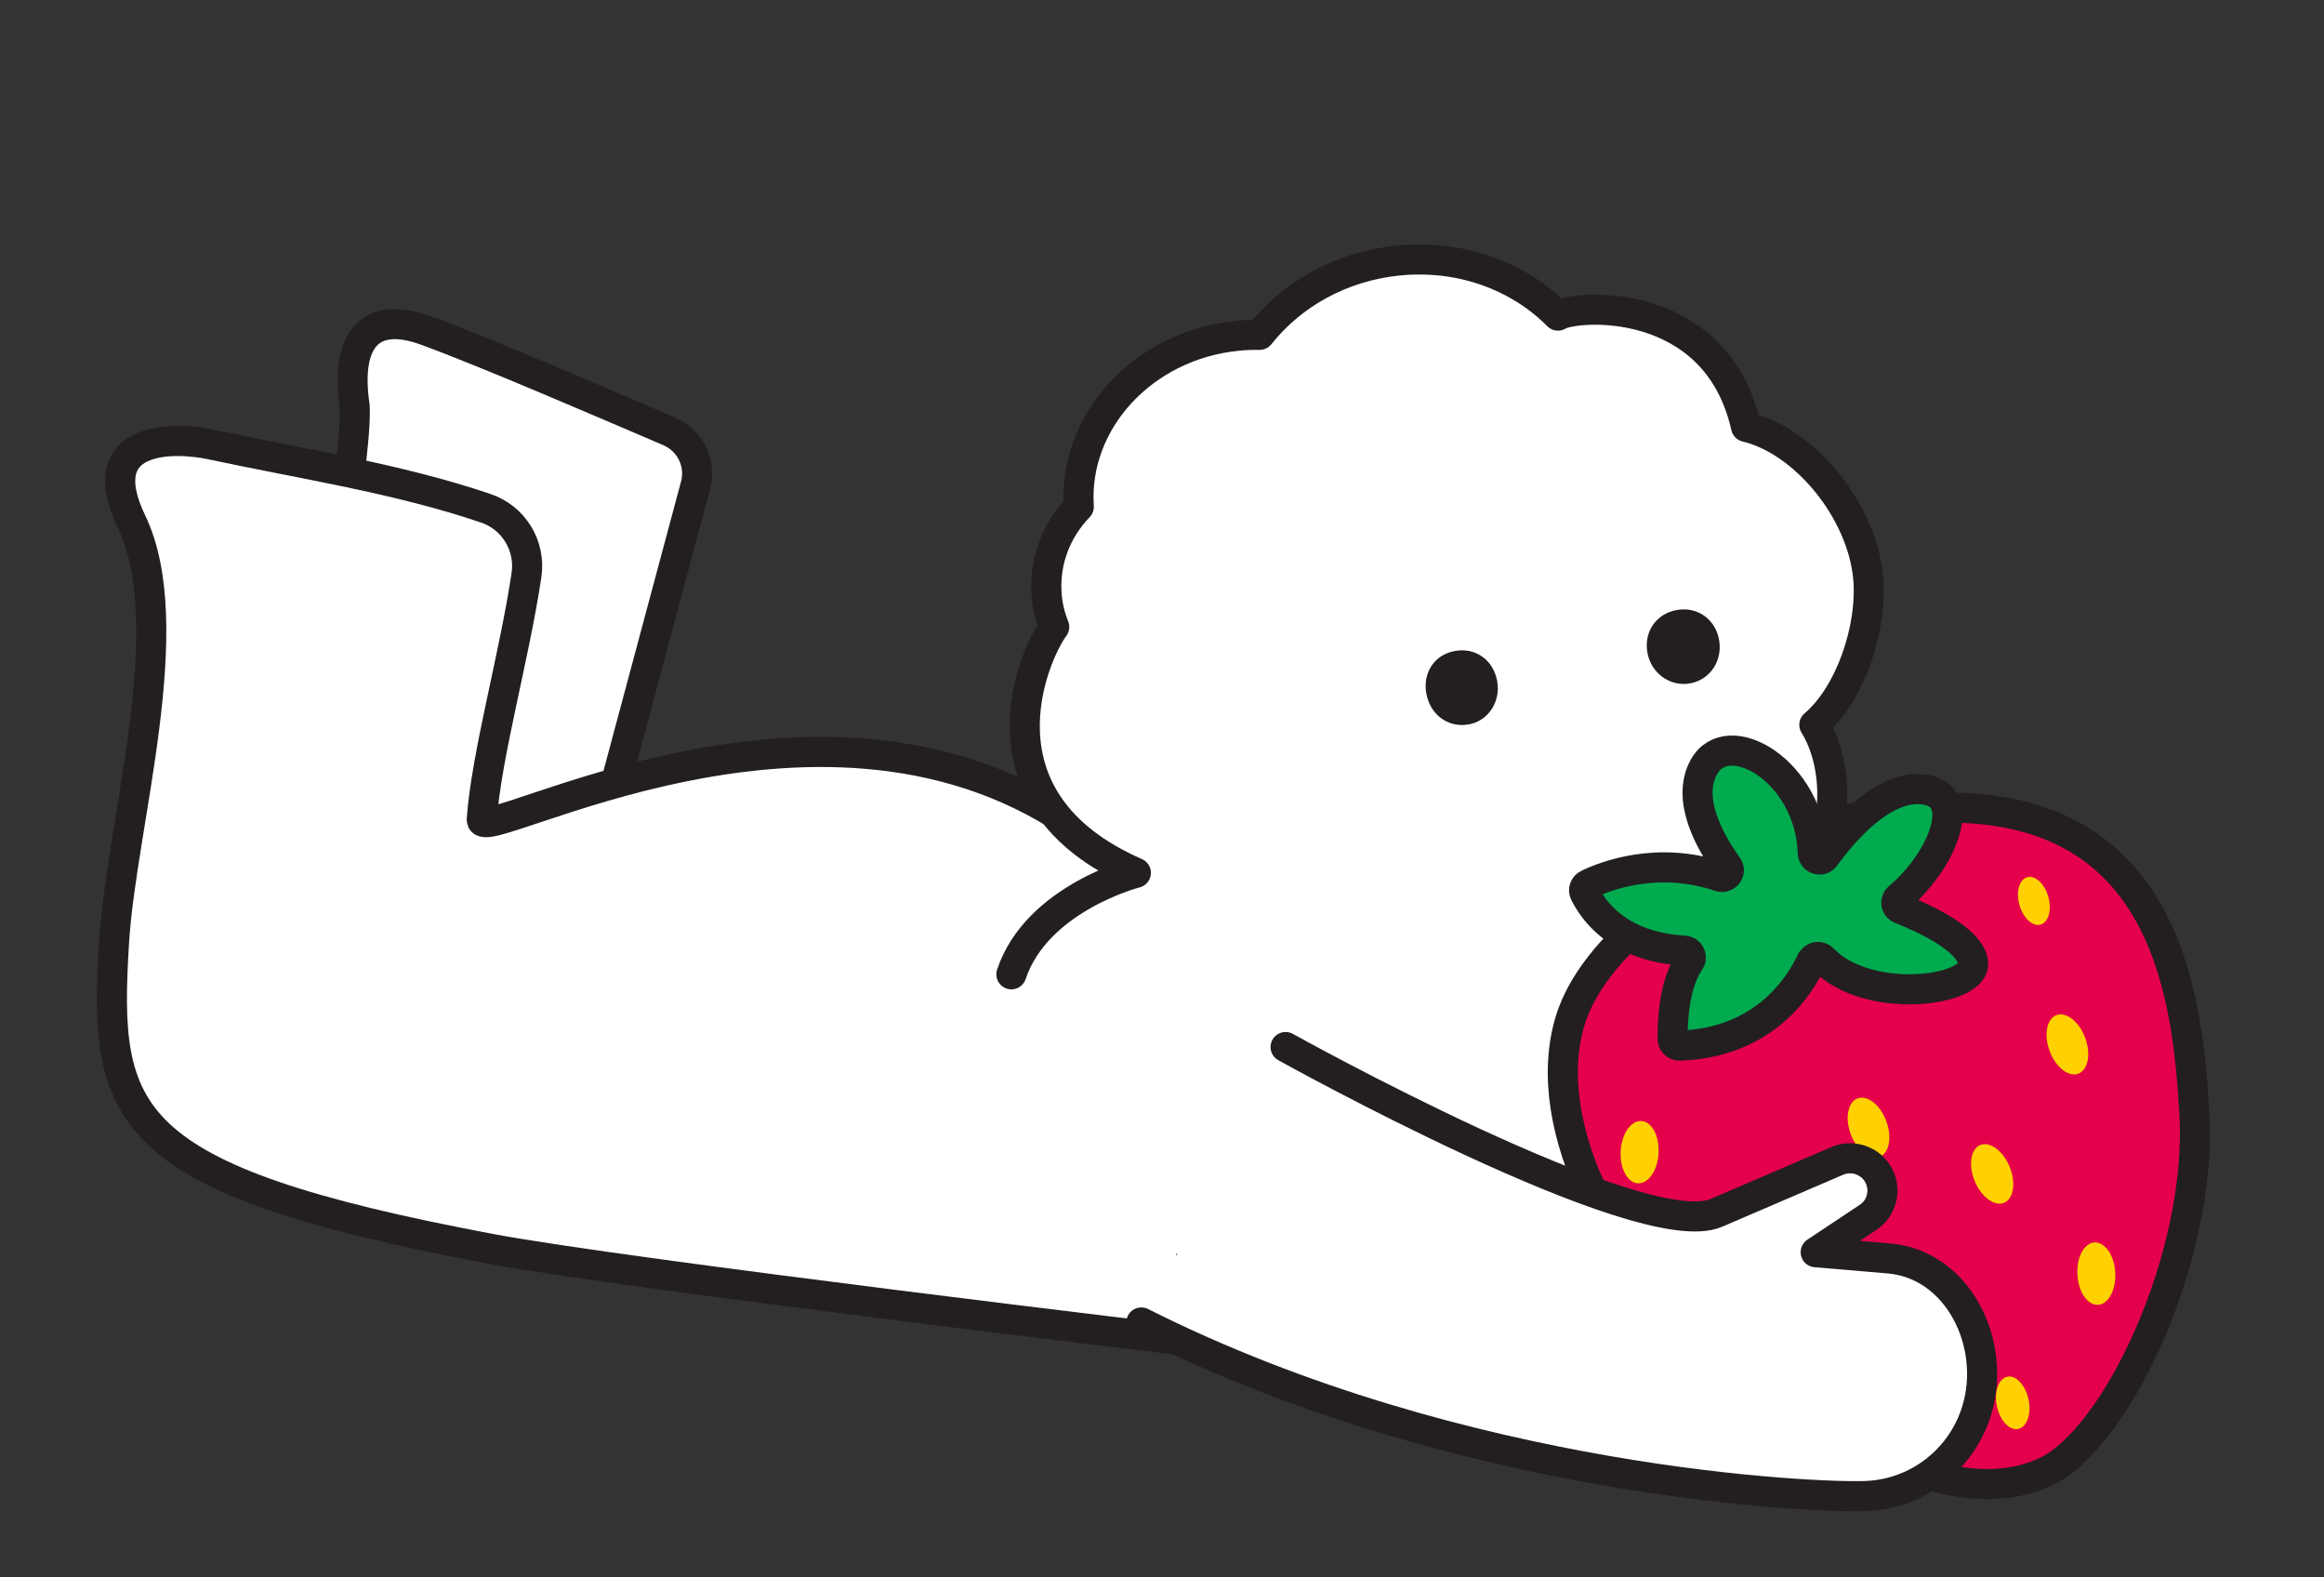
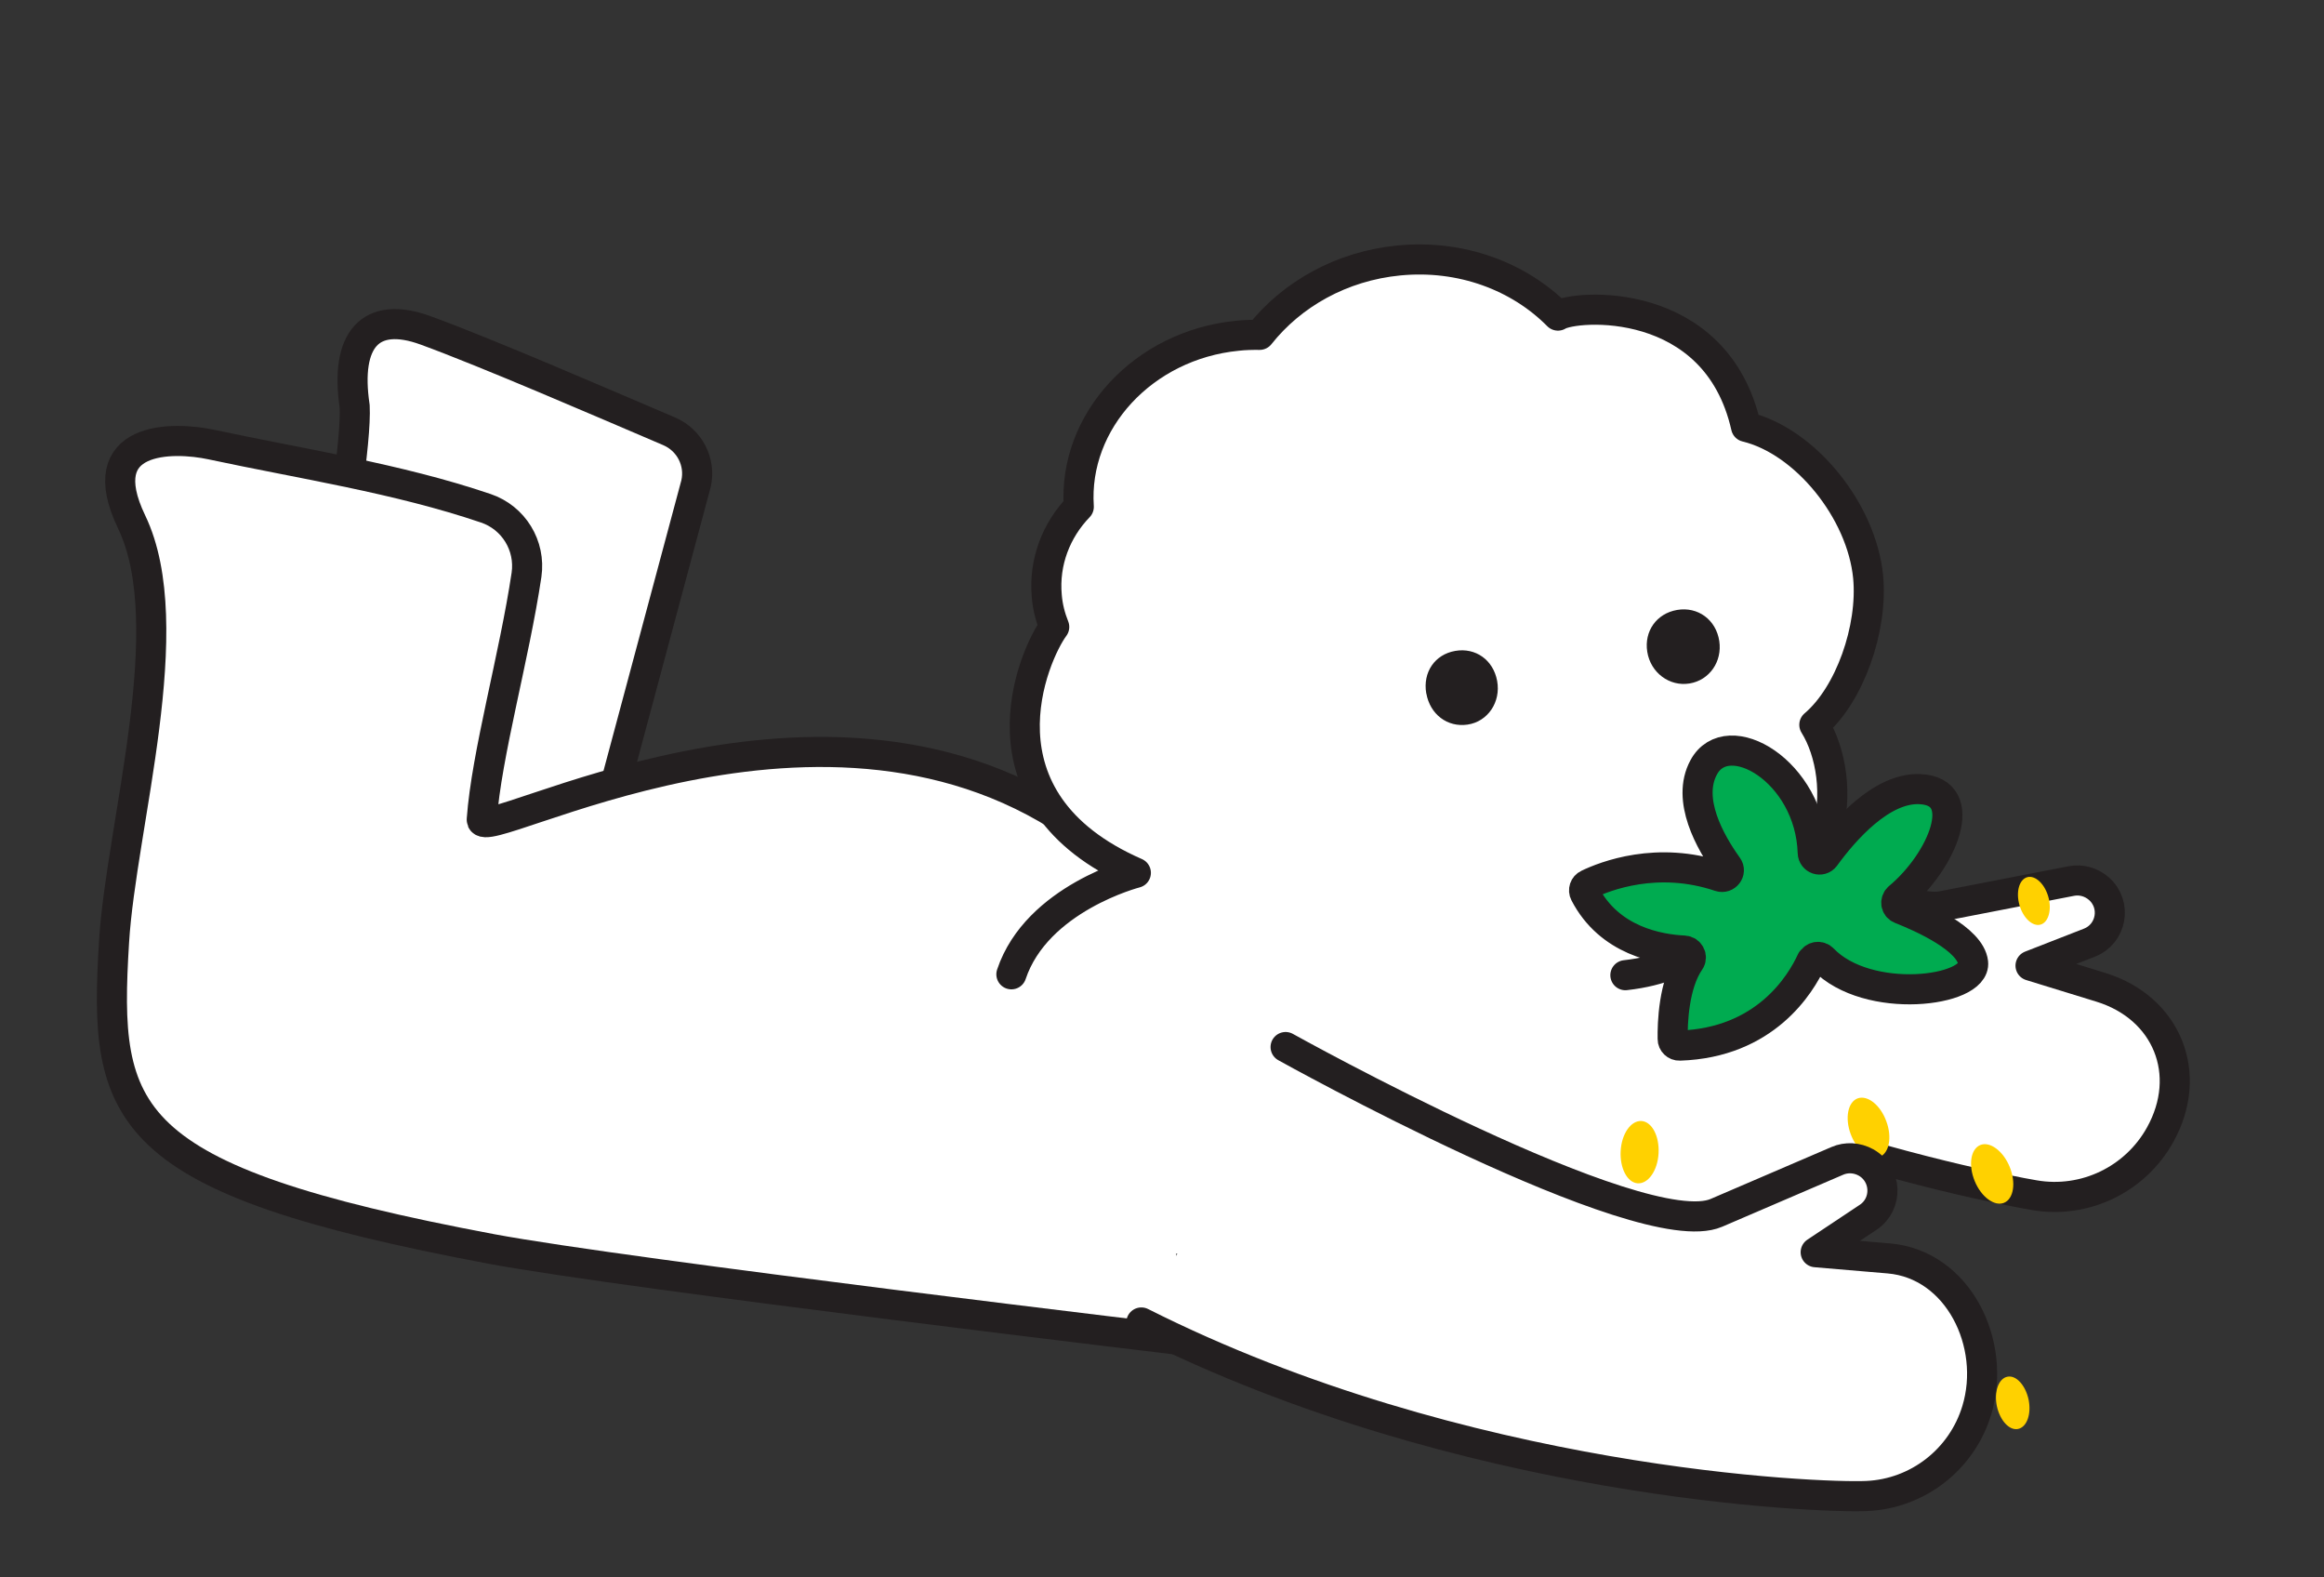
<svg xmlns="http://www.w3.org/2000/svg" width="224" height="152" viewBox="0 0 224 152" fill="none">
  <rect x="0" y="0" width="224" height="152" fill="#333333" stroke="none" />
  <g clip-path="url(#clip0_4784_50309)">
    <path d="M145.129 62.379C145.129 62.379 179.447 88.817 187.178 87.317L199.633 84.9C200.586 84.711 201.571 84.99 202.302 85.63C204.051 87.171 203.548 89.999 201.377 90.841L195.714 93.051L202.474 95.131C208.888 97.103 211.46 103.504 208.207 109.346C205.813 113.655 200.95 116.01 196.075 115.168C191.541 114.398 153.741 107.16 126.752 85.325" fill="white" />
    <path d="M145.129 62.379C145.129 62.379 179.447 88.817 187.178 87.317L199.633 84.9C200.586 84.711 201.571 84.99 202.302 85.63C204.051 87.171 203.548 89.999 201.377 90.841L195.714 93.051L202.474 95.131C208.888 97.103 211.46 103.504 208.207 109.346C205.813 113.655 200.95 116.01 196.075 115.168C191.541 114.398 153.741 107.16 126.752 85.325" stroke="#231F20" stroke-width="2.9" stroke-linecap="round" stroke-linejoin="round" />
    <path d="M164.245 73.948L179.149 110.014L153.235 131.188L79.82 112.049L109.86 72.275L164.231 73.956L164.245 73.948Z" fill="white" />
    <path d="M54.644 93.024L67.085 46.616C67.563 44.528 66.47 42.404 64.49 41.559C57.789 38.698 47.011 34.029 41.045 31.844C35.672 29.879 33.23 32.734 34.185 39.148C34.526 45.608 28.312 78.284 24.712 85.485" fill="white" />
    <path d="M54.644 93.024L67.085 46.616C67.563 44.528 66.47 42.404 64.49 41.559C57.789 38.698 47.011 34.029 41.045 31.844C35.672 29.879 33.23 32.734 34.185 39.148C34.526 45.608 28.312 78.284 24.712 85.485" stroke="#231F20" stroke-width="2.9" stroke-linecap="round" stroke-linejoin="round" />
    <path d="M115.229 129.301C115.229 129.301 60.409 122.791 47.367 120.352C11.501 113.617 9.954 107.587 10.994 90.735C11.682 79.523 17.512 60.324 12.685 50.288C8.673 41.95 16.637 42.037 20.393 42.844C29.107 44.711 38.327 46.093 46.826 48.979C49.515 49.891 51.152 52.58 50.749 55.382C49.577 63.273 46.883 72.701 46.434 78.971C46.246 81.652 79.724 62.173 104.401 80.195" fill="white" />
    <path d="M115.229 129.301C115.229 129.301 60.409 122.791 47.367 120.352C11.501 113.617 9.954 107.587 10.994 90.735C11.682 79.523 17.512 60.324 12.685 50.288C8.673 41.95 16.637 42.037 20.393 42.844C29.107 44.711 38.327 46.093 46.826 48.979C49.515 49.891 51.152 52.58 50.749 55.382C49.577 63.273 46.883 72.701 46.434 78.971C46.246 81.652 79.724 62.173 104.401 80.195" stroke="#231F20" stroke-width="2.9" stroke-linecap="round" stroke-linejoin="round" />
    <path d="M156.663 93.97C163.722 93.18 165.569 89.441 165.569 89.441C177.745 86.776 178.115 75.047 174.876 69.842C178.283 66.966 180.532 60.544 180.061 55.594C179.442 49.216 173.983 42.501 168.295 41.132C165.4 28.298 151.744 29.385 150.163 30.411C146.43 26.64 140.854 24.514 134.835 25.098C129.277 25.638 124.501 28.366 121.41 32.267C120.7 32.259 119.985 32.273 119.256 32.356C110.208 33.246 103.434 40.591 103.979 48.835C101.807 51.084 100.6 54.154 100.893 57.422C100.977 58.481 101.24 59.483 101.612 60.413C99.654 63.052 93.41 77.087 109.48 84.107C109.48 84.107 99.937 86.549 97.483 93.885" fill="white" />
    <path d="M156.663 93.97C163.722 93.18 165.569 89.441 165.569 89.441C177.745 86.776 178.115 75.047 174.876 69.842C178.283 66.966 180.532 60.544 180.061 55.594C179.442 49.216 173.983 42.501 168.295 41.132C165.4 28.298 151.744 29.385 150.163 30.411C146.43 26.64 140.854 24.514 134.835 25.098C129.277 25.638 124.501 28.366 121.41 32.267C120.7 32.259 119.985 32.273 119.256 32.356C110.208 33.246 103.434 40.591 103.979 48.835C101.807 51.084 100.6 54.154 100.893 57.422C100.977 58.481 101.24 59.483 101.612 60.413C99.654 63.052 93.41 77.087 109.48 84.107C109.48 84.107 99.937 86.549 97.483 93.885" stroke="#231F20" stroke-width="2.9" stroke-linecap="round" stroke-linejoin="round" />
    <path d="M158.772 62.806C158.457 60.823 159.672 59.116 161.642 58.776C163.648 58.431 165.405 59.714 165.715 61.779C166.008 63.757 164.765 65.541 162.859 65.859C160.917 66.182 159.092 64.826 158.772 62.806Z" fill="#231F20" />
    <path d="M137.468 66.803C137.126 64.779 138.295 63.062 140.265 62.722C142.235 62.381 143.933 63.604 144.303 65.611C144.678 67.654 143.401 69.537 141.455 69.823C139.508 70.11 137.833 68.833 137.477 66.817L137.468 66.803Z" fill="#231F20" />
-     <path d="M183.008 78.11C174.658 79.07 166.672 82.241 160.056 87.388C156.278 90.332 152.644 94.099 151.349 98.328C148.232 108.487 155.551 123.168 168.39 132.58C180.579 141.512 190.096 145.01 197.043 141.885C204 138.773 212.301 121.09 211.509 107.327C210.819 95.244 208.538 75.188 183.008 78.11Z" fill="#E5004B" stroke="#231F20" stroke-width="2.9" stroke-linecap="round" stroke-linejoin="round" />
    <path d="M174.61 92.562C173.552 94.87 170.133 100.488 161.892 100.756C161.532 100.775 161.217 100.471 161.221 100.117C161.196 98.609 161.313 94.86 162.866 92.621C163.158 92.198 162.841 91.622 162.336 91.598C159.893 91.484 155.118 90.675 152.754 86.093C152.585 85.773 152.717 85.375 153.046 85.22C154.697 84.422 159.743 82.437 165.766 84.468C166.365 84.665 166.886 83.995 166.518 83.491C164.814 81.12 162.531 77.052 164.208 73.952C166.483 69.701 174.472 74.266 174.72 82.174C174.741 82.805 175.516 83.064 175.895 82.564C177.752 80.011 181.341 75.884 185.044 76.041C190.039 76.257 187.2 83.004 183.012 86.484C182.636 86.806 182.711 87.402 183.183 87.584C185.34 88.431 189.92 90.5 190.178 92.755C190.498 95.556 180.025 96.902 175.708 92.415C175.389 92.076 174.837 92.16 174.641 92.58L174.61 92.562Z" fill="#00AB50" stroke="#231F20" stroke-width="2.9" stroke-linecap="round" stroke-linejoin="round" />
-     <path d="M197.556 101.272C196.972 99.717 197.275 98.172 198.217 97.815C199.167 97.472 200.408 98.445 200.979 100.009C201.563 101.564 201.26 103.109 200.318 103.466C199.368 103.809 198.127 102.836 197.556 101.272Z" fill="#FFD100" />
    <path d="M178.386 109.298C177.802 107.743 178.105 106.198 179.047 105.841C179.997 105.498 181.238 106.47 181.809 108.034C182.393 109.589 182.09 111.134 181.149 111.491C180.198 111.834 178.971 110.853 178.386 109.298Z" fill="#FFD100" />
-     <path d="M180.231 126.994C179.647 125.439 179.822 123.938 180.608 123.643C181.394 123.348 182.516 124.378 183.087 125.942C183.671 127.497 183.496 128.998 182.71 129.293C181.924 129.588 180.801 128.558 180.231 126.994Z" fill="#FFD100" />
    <path d="M157.85 114.026C156.845 113.955 156.118 112.571 156.209 110.91C156.299 109.249 157.2 107.961 158.219 108.022C159.224 108.093 159.951 109.477 159.861 111.138C159.77 112.799 158.869 114.087 157.85 114.026Z" fill="#FFD100" />
    <path d="M169.532 120.768C168.534 120.888 167.545 119.673 167.326 118.018C167.107 116.363 167.741 114.935 168.744 114.792C169.742 114.672 170.731 115.887 170.95 117.542C171.169 119.198 170.535 120.625 169.532 120.768Z" fill="#FFD100" />
    <path d="M162.269 129.799C161.543 128.297 161.605 126.772 162.383 126.404C163.16 126.036 164.379 126.944 165.105 128.447C165.831 129.949 165.783 131.465 164.992 131.842C164.214 132.21 162.995 131.301 162.269 129.799Z" fill="#FFD100" />
    <path d="M174.471 137.335C173.852 136.057 173.985 134.701 174.763 134.333C175.54 133.965 176.675 134.714 177.294 135.992C177.913 137.271 177.78 138.627 177.003 138.995C176.211 139.371 175.077 138.623 174.471 137.335Z" fill="#FFD100" />
    <path d="M194.64 87.191C194.289 85.934 194.625 84.739 195.406 84.525C196.173 84.321 197.083 85.176 197.434 86.433C197.784 87.691 197.435 88.894 196.668 89.099C195.901 89.303 194.991 88.448 194.64 87.191Z" fill="#FFD100" />
-     <path d="M202.226 125.732C201.206 125.788 200.319 124.489 200.232 122.826C200.131 121.172 200.879 119.768 201.885 119.721C202.892 119.673 203.793 120.964 203.88 122.627C203.967 124.29 203.233 125.685 202.226 125.732Z" fill="#FFD100" />
    <path d="M192.467 135.488C192.181 134.091 192.636 132.838 193.48 132.662C194.324 132.485 195.228 133.481 195.527 134.87C195.813 136.267 195.358 137.519 194.514 137.696C193.67 137.872 192.766 136.876 192.467 135.488Z" fill="#FFD100" />
    <path d="M190.334 113.811C189.7 112.269 189.944 110.723 190.867 110.339C191.791 109.955 193.073 110.9 193.699 112.429C194.333 113.971 194.089 115.516 193.166 115.901C192.242 116.285 190.96 115.34 190.334 113.811Z" fill="#FFD100" />
    <path d="M123.913 100.894C123.913 100.894 158.194 119.986 165.431 116.873L177.087 111.865C177.967 111.481 178.986 111.538 179.846 112.011C181.876 113.146 181.99 116.022 180.063 117.3L175.006 120.665L182.059 121.264C188.742 121.835 192.476 129.488 190.536 135.885C189.109 140.615 184.858 143.939 179.929 144.156C175.339 144.366 141.022 143.043 110.008 127.435" fill="white" />
    <path d="M123.913 100.894C123.913 100.894 158.194 119.986 165.431 116.873L177.087 111.865C177.967 111.481 178.986 111.538 179.846 112.011C181.876 113.146 181.99 116.022 180.063 117.3L175.006 120.665L182.059 121.264C188.742 121.835 192.476 129.488 190.536 135.885C189.109 140.615 184.858 143.939 179.929 144.156C175.339 144.366 141.022 143.043 110.008 127.435" stroke="#231F20" stroke-width="2.9" stroke-linecap="round" stroke-linejoin="round" />
  </g>
  <defs>
    <clipPath id="clip0_4784_50309">
      <rect width="201" height="223" fill="white" transform="matrix(-4.37114e-08 1 1 4.37114e-08 0.4 0)" />
    </clipPath>
  </defs>
</svg>